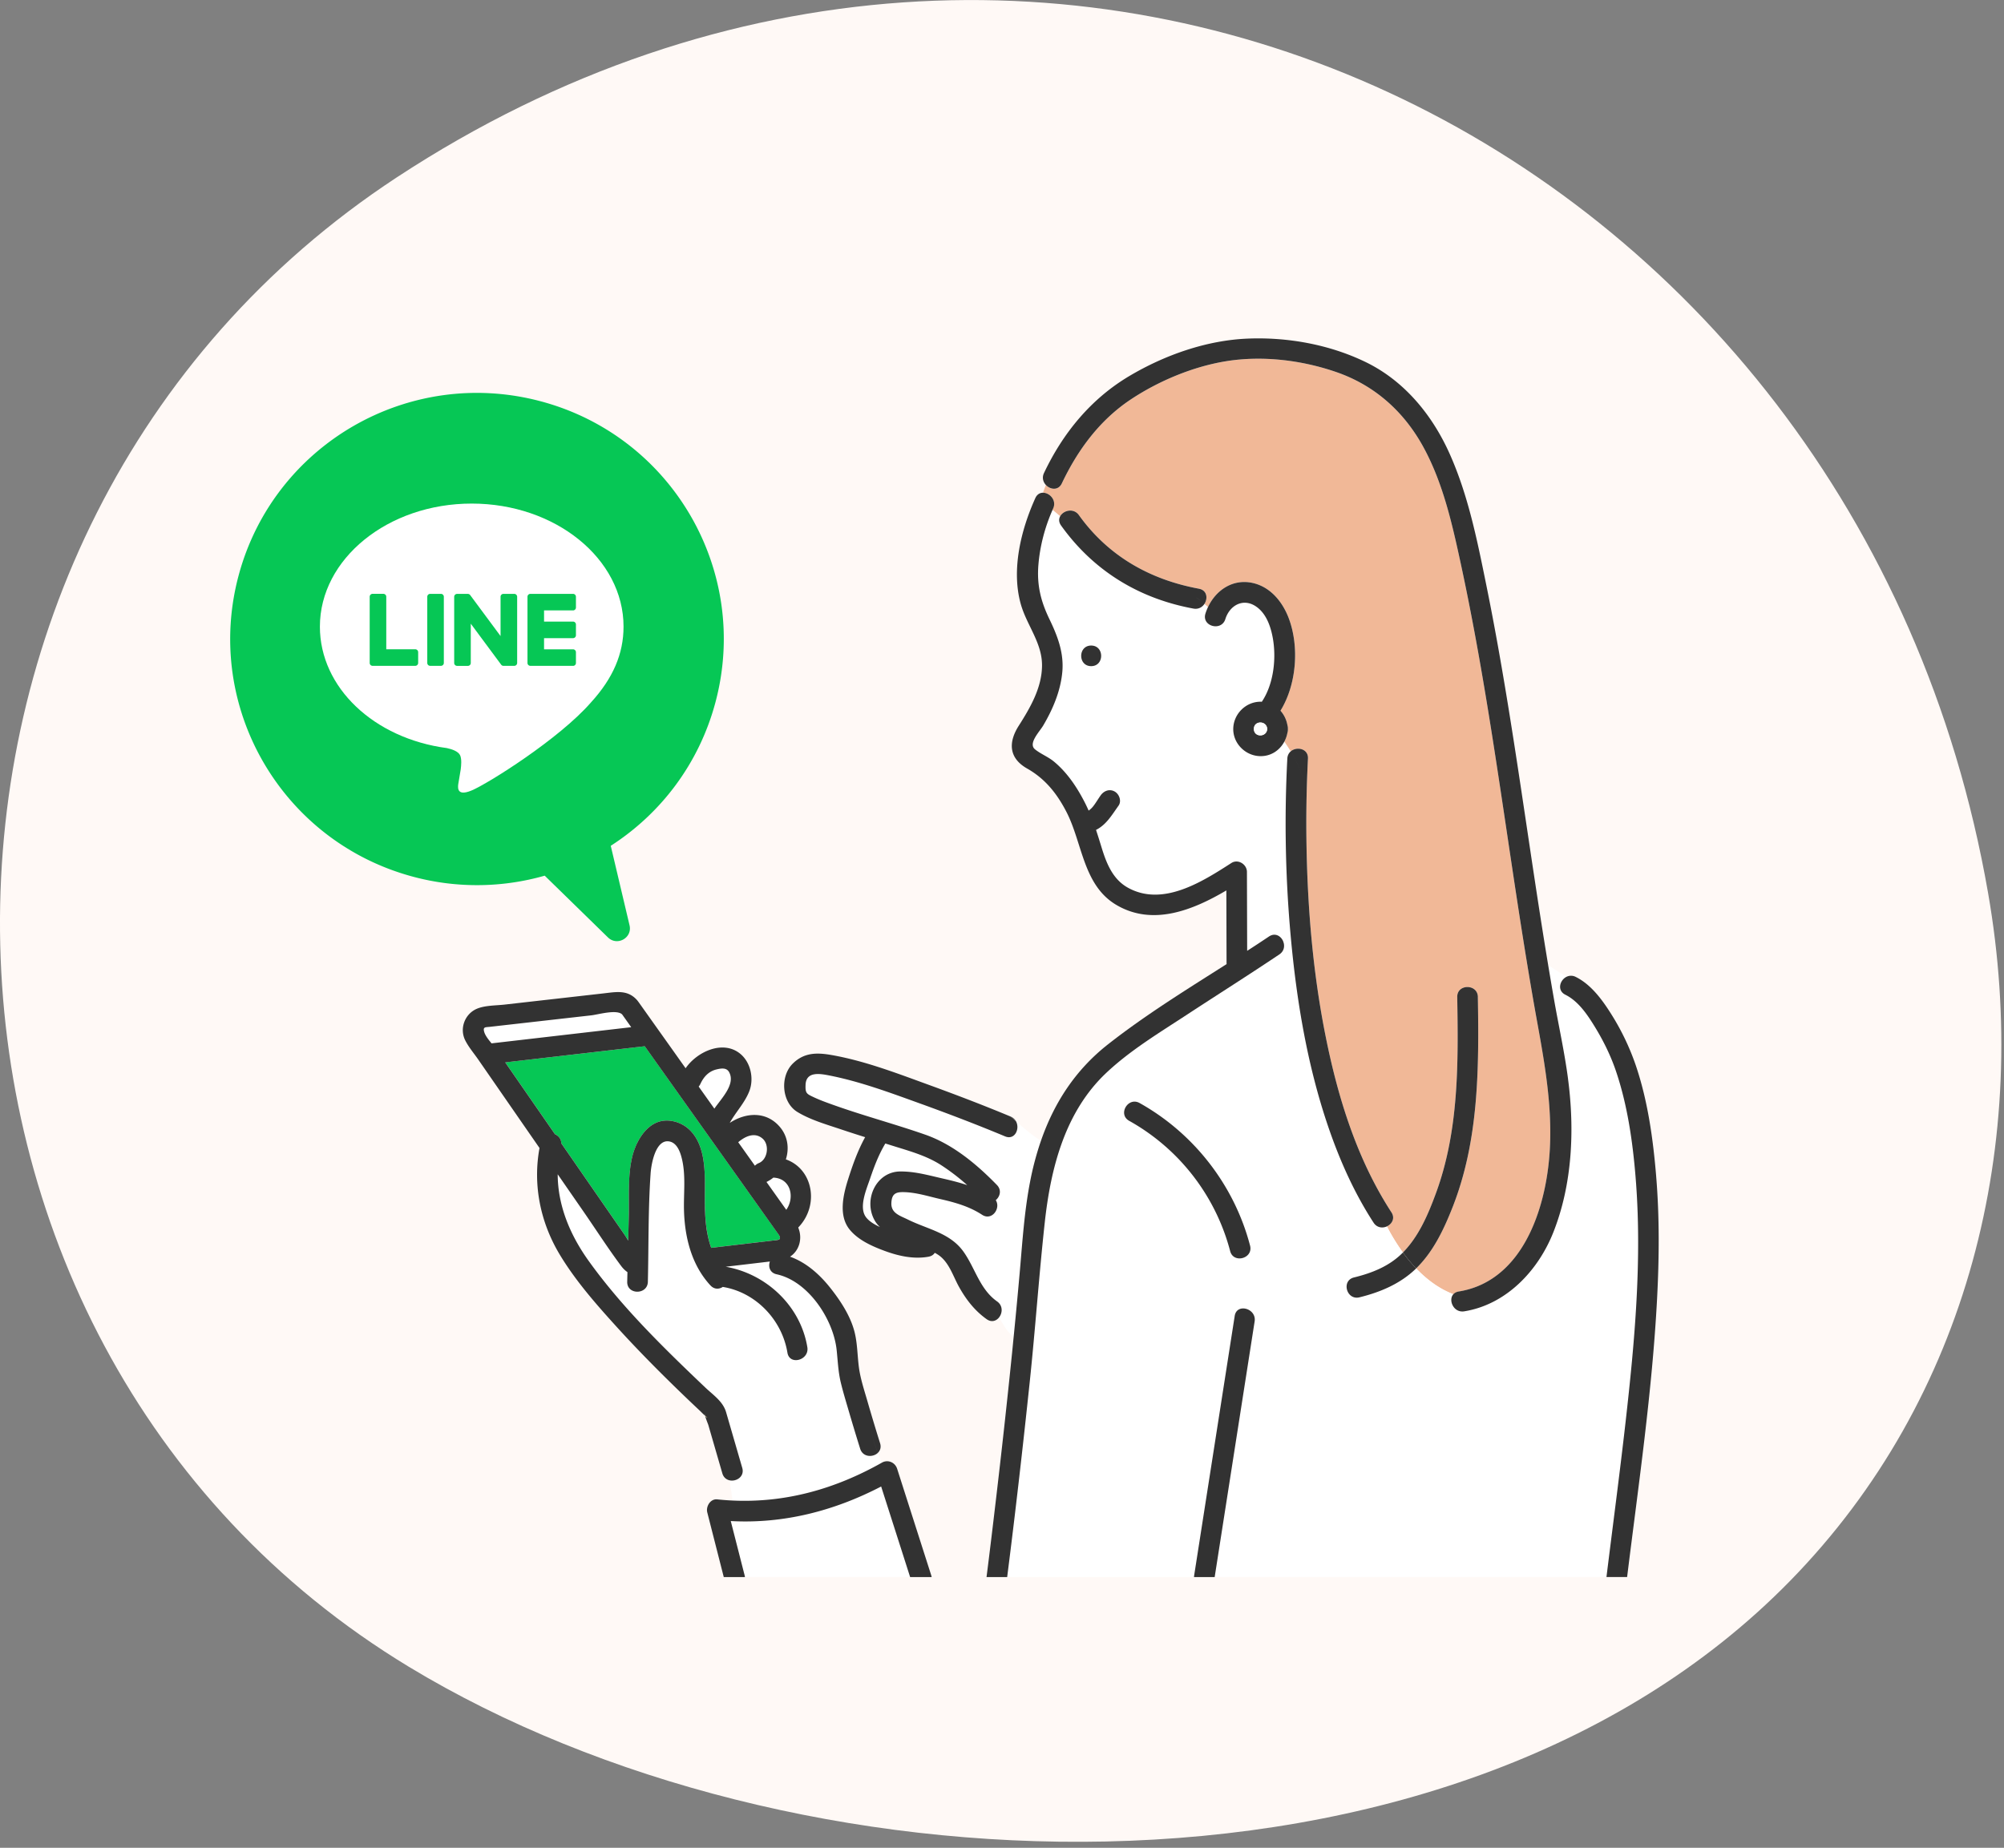
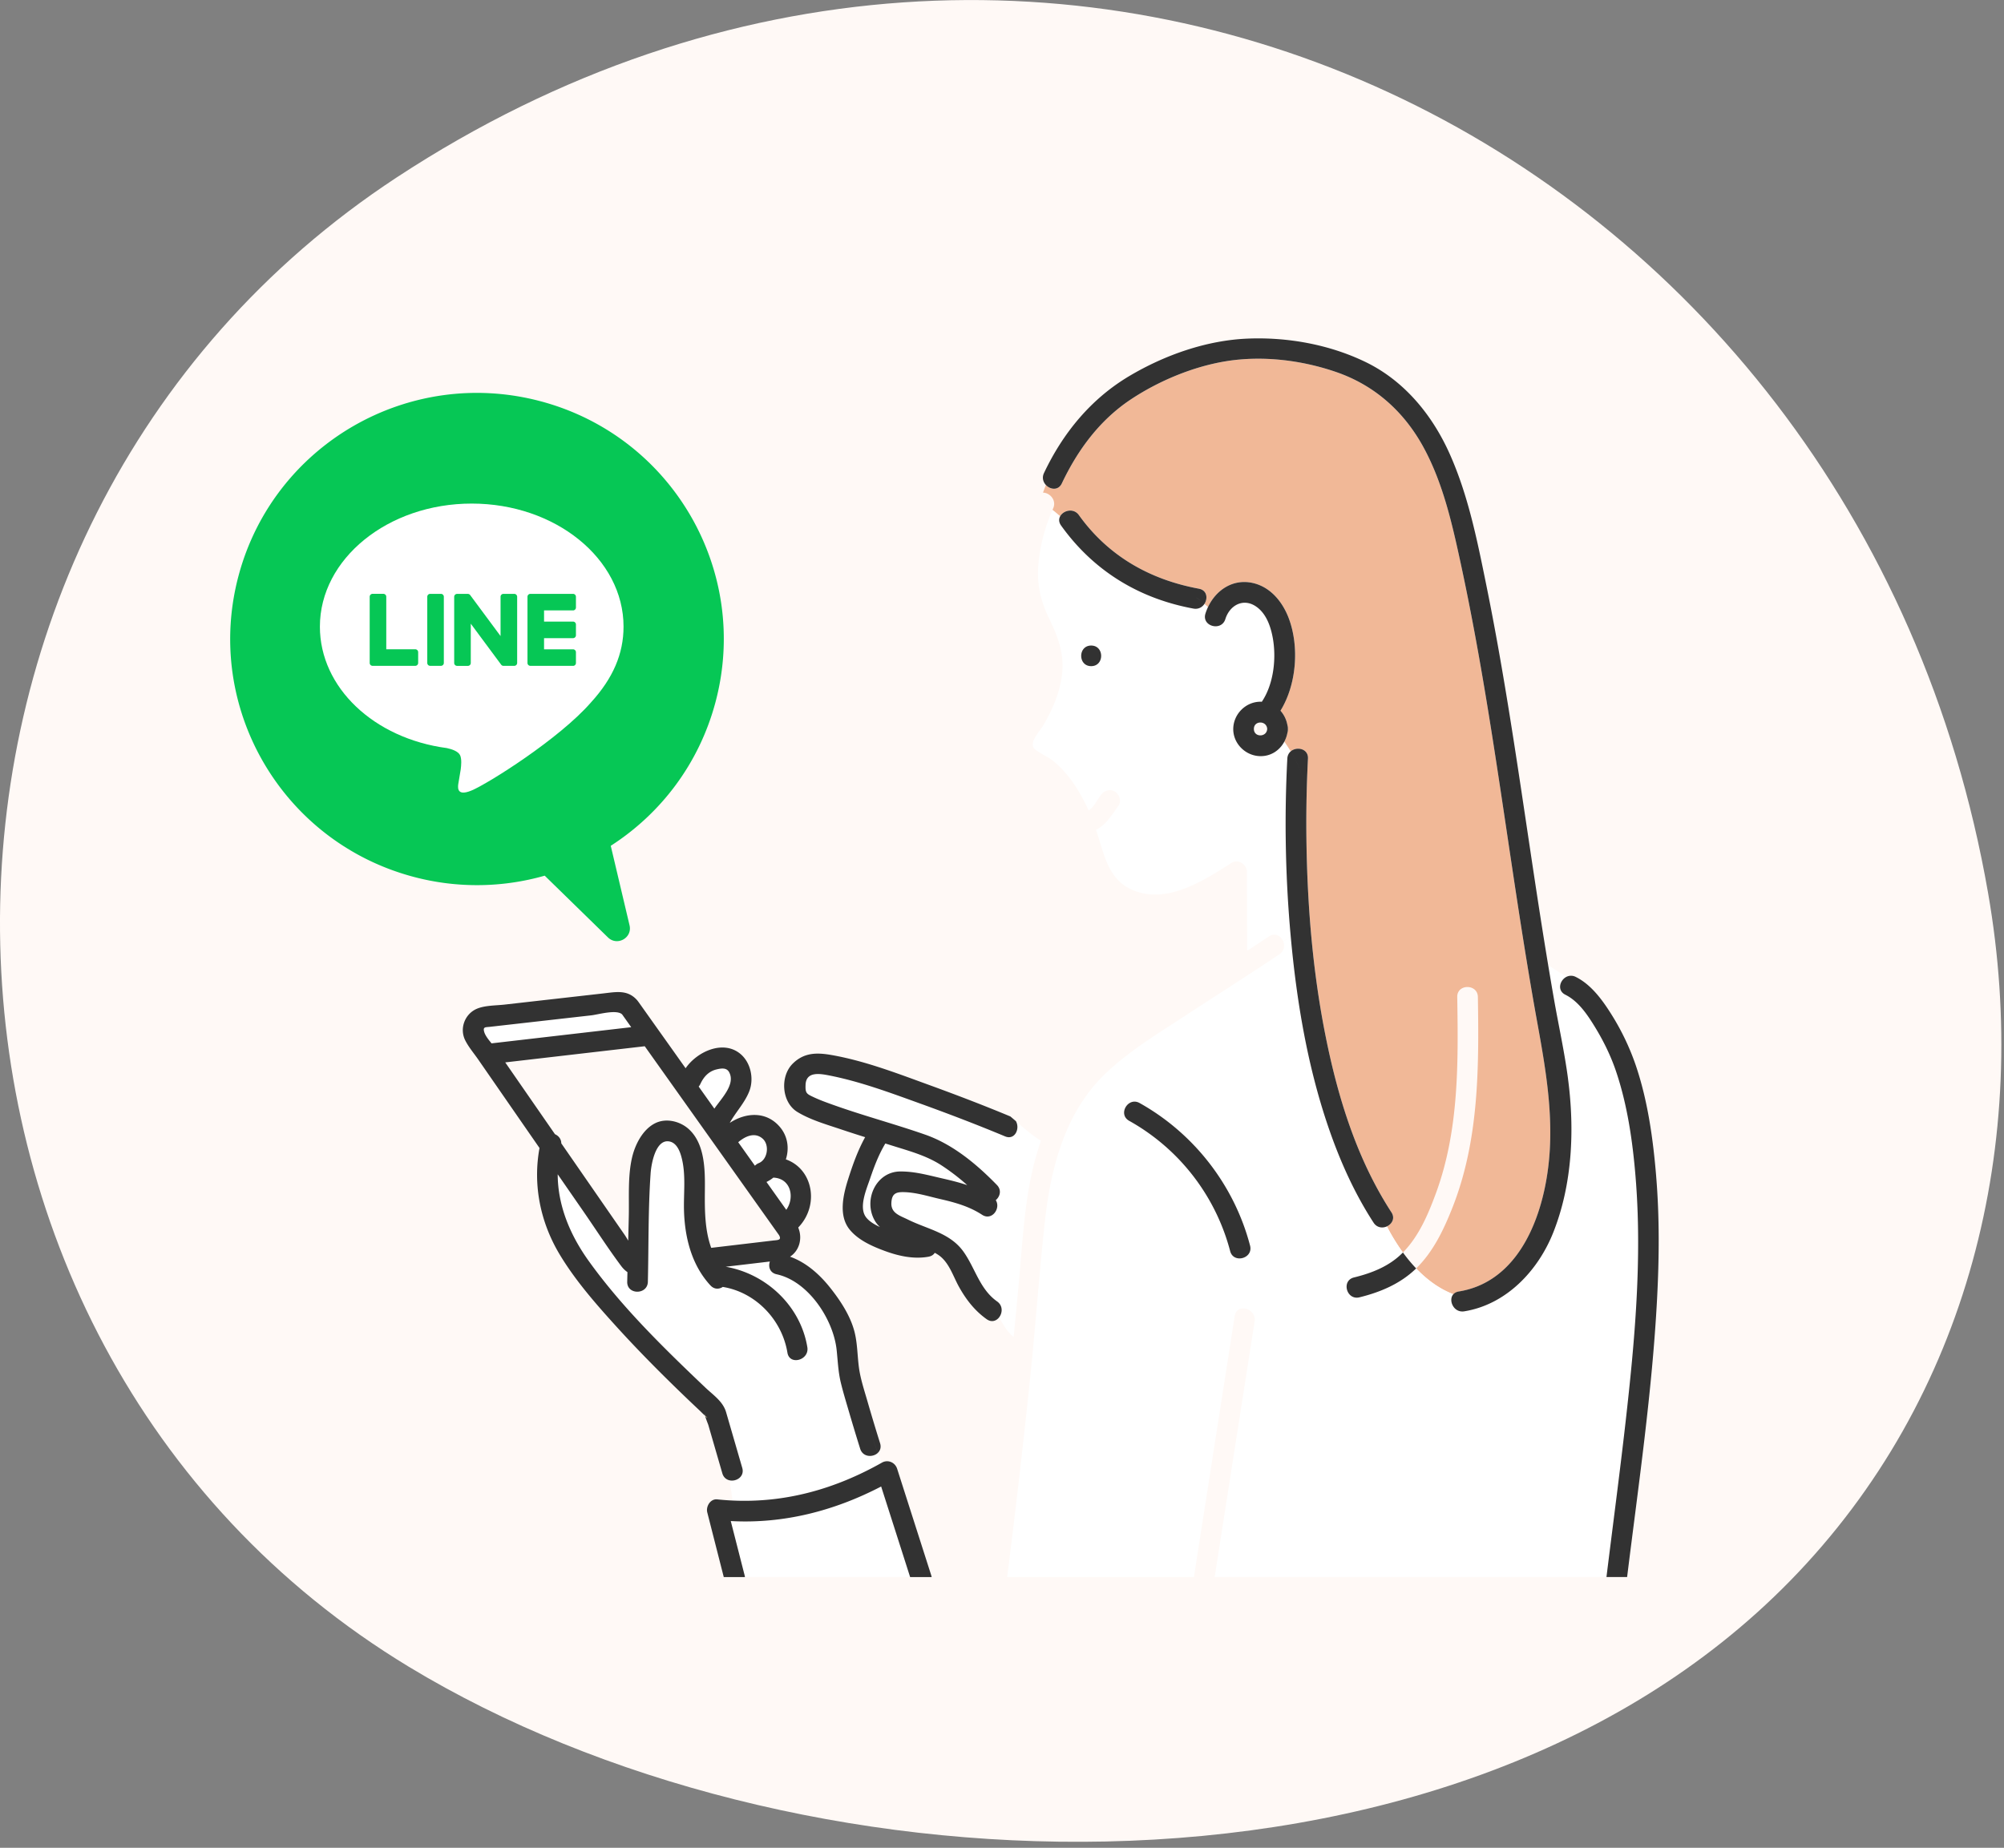
<svg xmlns="http://www.w3.org/2000/svg" width="296" height="273" fill="none">
  <rect width="100%" height="100%" fill="#808080" stroke="none" />
  <g clip-path="url(#a)">
    <path fill="#FFF9F6" d="M163.37 272.07c-37.01.79-74.77-8.73-102.99-25.82C-19.15 198.06-20.5 78.14 58.6 26.21c96.64-63.44 215.71-5.29 235.05 105.73 6.41 36.77-2.82 74.61-29.24 101.62-25.28 25.86-62.77 37.69-101.05 38.51h.01Z" />
    <g clip-path="url(#b)">
      <path fill="#fff" d="M129.663 214.646c-.726.694-2.215.658-2.612-.608a319.39 319.39 0 0 1-1.716-5.675c-.399-1.366-.817-2.735-1.15-4.12-.38-1.582-.435-3.203-.61-4.812-.485-4.521-4.197-10.163-8.863-11.169-1.009-.219-1.261-1.129-.998-1.886l-6.523.771c5.994 1.045 11.059 5.785 12.057 11.891.313 1.919-2.626 2.735-2.942.808-.792-4.848-4.668-8.924-9.55-9.718-.532.354-1.247.393-1.816-.216a12.627 12.627 0 0 1-.826-.99c-2.12-2.812-2.958-6.393-3.08-9.894-.094-2.683.328-5.453-.379-8.083-.258-.96-.763-2.202-1.913-2.326-1.94-.207-2.553 3.401-2.645 4.743-.363 5.284-.277 10.638-.405 15.937v.069c-.047 1.958-3.096 1.958-3.049 0l.033-1.424a3.889 3.889 0 0 1-.923-.902c-1.943-2.599-3.706-5.357-5.553-8.025l-3.825-5.528c.01 4.593 1.802 8.924 4.56 12.776 4.912 6.858 11.117 12.898 17.213 18.702 1.183 1.126 2.633 2.063 3.099 3.67l2.387 8.227c.368 1.272-.849 2.049-1.849 1.845l.413 2.983c7.826.365 15.18-1.709 22.058-5.594-.197-.487-.399-.971-.593-1.457v.005ZM107.71 158.434c-.369-.7-1.095-.611-1.838-.44-1.192.277-1.927 1.09-2.426 2.163a1.59 1.59 0 0 1-.249.384l2.317 3.261c1.076-1.549 3.133-3.593 2.196-5.365v-.003ZM114.233 173.987h-.008a5.242 5.242 0 0 1-1.015.641l2.925 4.115c1.275-1.809.695-4.649-1.902-4.756ZM112.082 171.838c1.3-.529 1.602-2.663.579-3.59-1.162-1.048-2.603-.37-3.626.509.823 1.156 1.644 2.315 2.467 3.471.15-.161.341-.296.58-.39ZM91.892 149.869c-.82-.779-3.582.031-4.544.141-2.775.316-5.553.631-8.328.943-2.212.252-4.427.501-6.639.753-.67.074-1.092-.028-.851.774.166.547.632 1.131 1.078 1.673l20.631-2.389c-.449-.631-.895-1.261-1.345-1.892l-.002-.003Z" />
      <path fill="#FFDC50" d="M104.203 209.201c-.019-.014-.036-.03-.055-.047.144.279.579.434.055.047ZM104.136 208.864a.303.303 0 0 0 .009.284c-.028-.13-.036-.232-.009-.284Z" />
      <path fill="#fff" d="M127.892 179.802c.451.622 1.25 1.101 2.076 1.479a4.134 4.134 0 0 1-.729-.895c-1.785-3.029.127-7.293 3.745-7.309 2.16-.011 4.092.547 6.182 1.023 1.259.287 2.498.592 3.701.995a31.477 31.477 0 0 0-3.873-2.967c-2.14-1.374-4.546-2.035-6.952-2.787-.425-.133-.846-.266-1.27-.396-.995 1.668-1.652 3.415-2.279 5.263-.51 1.504-1.66 4.126-.599 5.591l-.002.003ZM186.049 111.715c-2.123-.08-3.914-1.872-3.897-4.015.016-2.182 1.832-4.024 4.033-4.024.064 0 .125.006.186.009 1.799-2.677 2.173-6.574 1.591-9.58-.319-1.65-.965-3.456-2.398-4.466-1.904-1.34-3.936-.224-4.579 1.831-.583 1.867-3.527 1.065-2.942-.808.106-.334.233-.658.38-.97-.175-.158-.349-.315-.527-.473-.321.49-.89.827-1.616.694-8.07-1.485-14.784-5.597-19.558-12.275-.352-.493-.343-.974-.133-1.364-.36-.323-.734-.641-1.128-.946-1.123 2.544-1.866 5.354-2.088 8.122-.238 2.992.344 5.36 1.639 8.04 1.206 2.497 2.157 4.99 1.89 7.812-.266 2.82-1.394 5.467-2.822 7.886-.546.924-2.262 2.652-1.208 3.513.84.685 1.926 1.092 2.786 1.8 1.971 1.623 3.437 3.83 4.585 6.086.197.388.377.778.549 1.167a3.13 3.13 0 0 0 .712-.685c.341-.437.71-1.071 1.073-1.577.48-.669 1.32-.992 2.085-.544.665.387 1.026 1.413.546 2.079-.998 1.394-1.807 2.815-3.324 3.579.283.84.543 1.689.807 2.549.723 2.359 1.644 4.746 3.925 6.001 5.159 2.84 10.989-.912 15.264-3.661.987-.636 2.29.199 2.295 1.313l.034 11.665c1.081-.7 2.156-1.405 3.221-2.119.92-.616 1.805-.052 2.115.755a67.48 67.48 0 0 0 1.095-.849c-.022-.257-.047-.511-.069-.768a184.772 184.772 0 0 1-.427-25.417c.025-.473.222-.83.504-1.073a32.973 32.973 0 0 0-.948-1.446c-.693 1.31-2.018 2.212-3.651 2.148v.011Zm-24.877-13.296c-1.966 0-1.963-3.041 0-3.041 1.962 0 1.962 3.041 0 3.041Z" />
      <path fill="#F1B897" d="M227.128 151.438c-2.753-15.111-4.721-30.348-7.172-45.508-1.217-7.53-2.553-15.04-4.161-22.5-1.281-5.942-2.628-12.042-5.58-17.418-2.87-5.23-7.194-9.087-12.858-11.043-5.112-1.761-10.878-2.464-16.242-1.598-4.89.788-9.963 2.907-14.075 5.639-4.61 3.058-7.859 7.472-10.204 12.42-.516 1.086-1.705.923-2.354.226-.144.373-.288.75-.427 1.13.985 0 2.052 1.11 1.5 2.327l-.091.213c.393.304.768.622 1.128.945.474-.876 1.985-1.266 2.767-.174 4.319 6.043 10.481 9.544 17.736 10.876 1.2.222 1.336 1.436.807 2.24.177.155.352.316.527.473 1.178-2.505 3.673-4.212 6.595-3.562 2.653.59 4.438 2.818 5.347 5.257 1.539 4.124 1.173 9.699-1.239 13.62a4.389 4.389 0 0 1 1.02 2.135c.053.163.081.348.069.558.012.211-.016.399-.069.562a4.431 4.431 0 0 1-.452 1.302c.327.473.646.954.948 1.447.887-.766 2.623-.412 2.545 1.073a186.022 186.022 0 0 0-.21 13.044c.171 9.347.97 18.719 2.802 27.897 1.822 9.115 4.63 18.238 9.736 26.092.577.887.078 1.736-.671 2.079a30.206 30.206 0 0 0 2.368 3.858c2.359-2.397 3.737-5.661 4.879-8.766 3.412-9.281 3.299-19.239 3.144-28.987-.031-1.961 3.018-1.955 3.049 0 .166 10.528.166 21.222-3.773 31.163-1.278 3.225-2.825 6.488-5.345 8.943 1.589 1.665 3.421 3.02 5.5 3.817.18-.199.441-.346.799-.404 7.426-1.2 11.091-8.094 12.594-14.784 1.868-8.315.565-16.357-.935-24.592h-.002Z" />
      <path fill="#fff" d="M229.545 147.701c.685 3.902 1.55 7.782 2.065 11.712.987 7.508.643 15.555-2.173 22.668-2.24 5.649-6.939 10.66-13.154 11.664-1.569.255-2.401-1.648-1.608-2.527-2.079-.797-3.912-2.152-5.5-3.817l-.042.042c-2.309 2.229-5.25 3.47-8.333 4.228-1.907.47-2.714-2.464-.809-2.934 2.686-.661 5.233-1.668 7.207-3.664.009-.008.014-.017.022-.022a29.898 29.898 0 0 1-2.367-3.858c-.643.293-1.469.213-1.963-.545-2.852-4.388-5.001-9.203-6.689-14.148-3.105-9.095-4.693-18.68-5.558-28.231-.366.287-.729.572-1.095.849.241.625.133 1.396-.574 1.872-4.524 3.036-9.135 5.945-13.692 8.932-4.05 2.655-8.35 5.24-11.884 8.578-6.099 5.758-8.206 14.057-9.085 22.132-.851 7.84-1.394 15.718-2.22 23.564a1338.53 1338.53 0 0 1-3.33 28.804h27.6c0-.078.006-.155.02-.235.243-1.568.49-3.136.734-4.701l5.256-33.647c.302-1.93 3.241-1.106 2.942.808-.244 1.568-.491 3.136-.735 4.701-1.722 11.023-3.446 22.048-5.167 33.071h57.872c.942-7.638 1.957-15.268 2.825-22.914 1.361-12.004 2.47-24.186 1.469-36.265-.435-5.238-1.211-10.633-2.911-15.628-.773-2.27-1.852-4.455-3.107-6.498-1.095-1.787-2.418-3.767-4.35-4.729-1.267-.631-.818-2.171.191-2.655-.912-.561-1.824-1.067-2.736-1.764.286 1.72.577 3.437.879 5.155v.002ZM181.7 184.843a31.094 31.094 0 0 0-14.915-19.25c-1.713-.956-.174-3.584 1.539-2.627 8.039 4.489 13.991 12.179 16.317 21.07.496 1.9-2.445 2.702-2.941.807ZM148.455 167.897c-4.216-1.759-8.491-3.388-12.785-4.939-4.322-1.56-8.735-3.197-13.259-4.076-1.37-.266-3.341-.586-3.427 1.38-.055 1.264.142 1.352 1.223 1.855.898.421 1.838.761 2.772 1.095 4.51 1.618 9.148 2.846 13.667 4.425 4.094 1.43 7.61 4.367 10.601 7.442.732.752.454 1.72-.172 2.24.779 1.205-.571 3.102-2.013 2.162-1.915-1.25-4.008-1.828-6.218-2.334-1.749-.401-3.432-.948-5.231-1.012-1.256-.044-1.902.18-1.957 1.615-.058 1.504 1.275 1.861 2.448 2.439 2.908 1.438 6.221 1.958 8.203 4.74 1.735 2.439 2.389 5.531 4.968 7.353.864.611.806 1.671.316 2.326.562 1.092 1.183 2.16 2.129 2.917.327-3.288.64-6.576.925-9.864.378-4.341.663-8.691 1.484-12.981a43.895 43.895 0 0 1 1.624-6.147c-1.308-.791-2.517-1.861-3.704-2.884.633 1.111-.16 2.845-1.596 2.248h.002ZM130.151 219.618c-6.928 3.604-14.393 5.534-22.214 5.105.685 2.68 1.367 5.36 2.052 8.039.019.08.033.161.041.235h24.404c-1.428-4.46-2.855-8.921-4.28-13.382l-.003.003Z" />
      <path fill="#323232" d="M161.172 95.377c-1.963 0-1.966 3.042 0 3.042 1.965 0 1.965-3.042 0-3.042ZM244.628 173.821c-.454-5.501-1.236-11.192-3.021-16.438a36.137 36.137 0 0 0-3.526-7.406c-1.339-2.146-3.005-4.482-5.331-5.641a1.502 1.502 0 0 0-1.35-.028c-1.007.481-1.459 2.022-.192 2.655 1.933.962 3.252 2.942 4.35 4.729 1.253 2.044 2.334 4.228 3.107 6.499 1.7 4.994 2.479 10.389 2.911 15.627 1.001 12.079-.108 24.261-1.469 36.265-.868 7.647-1.882 15.276-2.825 22.914h3.05c1.688-13.683 3.703-27.366 4.427-41.146.313-6.004.363-12.035-.133-18.033l.002.003ZM189.132 105.004c2.412-3.919 2.775-9.497 1.239-13.62-.909-2.436-2.694-4.665-5.347-5.257-2.922-.65-5.417 1.054-6.596 3.562a7.838 7.838 0 0 0-.379.97c-.585 1.873 2.356 2.675 2.941.808.643-2.058 2.672-3.172 4.58-1.83 1.436 1.009 2.079 2.814 2.398 4.465.582 3.006.208 6.903-1.592 9.58-.061-.003-.122-.009-.185-.009-2.201 0-4.017 1.842-4.034 4.024-.017 2.143 1.774 3.935 3.898 4.015 1.63.064 2.958-.84 3.651-2.148.213-.401.368-.841.452-1.303.055-.166.08-.351.069-.561a1.557 1.557 0 0 0-.069-.559 4.36 4.36 0 0 0-1.021-2.135l-.005-.002Zm-3.928 2.693c0-1.275 1.899-1.261 1.968 0-.069 1.264-1.968 1.272-1.968 0ZM177.095 86.979c-7.255-1.336-13.415-4.837-17.736-10.876-.782-1.096-2.293-.703-2.767.174 1.317 1.186 2.462 2.455 3.873 3.46-1.411-1.005-2.556-2.277-3.873-3.46-.211.387-.219.87.133 1.363 4.774 6.678 11.488 10.79 19.558 12.276.726.132 1.294-.205 1.616-.694a8.803 8.803 0 0 0-1.272-.968c.468.279.876.616 1.272.968.53-.805.394-2.02-.807-2.24l.003-.003Z" />
-       <path fill="#fff" d="M185.204 107.697c0 1.272 1.899 1.264 1.968 0-.069-1.261-1.968-1.275-1.968 0Z" />
      <path fill="#323232" d="M205.521 179.113c-5.104-7.853-7.915-16.974-9.736-26.091-1.832-9.176-2.631-18.548-2.803-27.897-.08-4.35-.013-8.7.211-13.045.078-1.482-1.658-1.839-2.545-1.073.804 1.311 1.478 2.708 1.835 4.317-.357-1.607-1.031-3.003-1.835-4.317-.283.244-.479.6-.504 1.073a184.77 184.77 0 0 0 .427 25.417c.022.257.047.512.069.769.31-.244.618-.49.929-.739l-.929.739c.862 9.552 2.453 19.139 5.558 28.232 1.688 4.944 3.837 9.756 6.689 14.148.491.754 1.32.837 1.963.544.749-.343 1.248-1.192.671-2.079v.002Z" />
      <path fill="#323232" d="M231.61 159.413c-.515-3.927-1.38-7.81-2.065-11.712a559.832 559.832 0 0 1-.879-5.154 774.481 774.481 0 0 1-1.153-7.166c-1.283-8.221-2.462-16.462-3.737-24.686-1.258-8.125-2.611-16.236-4.25-24.294-1.341-6.59-2.675-13.302-5.455-19.466-2.562-5.677-6.676-10.69-12.362-13.445-5.325-2.58-11.476-3.698-17.376-3.465-6.104.24-12.316 2.433-17.542 5.542-5.664 3.368-9.791 8.417-12.589 14.322-.321.68-.127 1.324.28 1.761.649.697 1.838.86 2.354-.227 2.345-4.947 5.594-9.36 10.204-12.419 4.114-2.73 9.187-4.85 14.075-5.639 5.361-.862 11.13-.163 16.242 1.599 5.664 1.952 9.988 5.813 12.858 11.042 2.949 5.376 4.296 11.476 5.58 17.42 1.608 7.457 2.944 14.968 4.161 22.498 2.451 15.16 4.419 30.398 7.172 45.508 1.499 8.238 2.802 16.28.934 24.592-1.503 6.69-5.167 13.584-12.594 14.784-.358.058-.618.205-.799.404-.792.879.042 2.782 1.608 2.528 6.216-1.004 10.917-6.015 13.154-11.665 2.817-7.112 3.163-15.16 2.174-22.668l.005.006ZM207.196 185.073c-1.974 1.999-4.522 3.003-7.208 3.664-1.905.467-1.098 3.402.809 2.934 3.083-.758 6.024-1.996 8.334-4.228l.041-.042a22.721 22.721 0 0 1-1.951-2.353c-.009.008-.014.017-.023.022l-.002.003Z" />
-       <path fill="#323232" d="M218.29 147.295c-.031-1.955-3.08-1.961-3.049 0 .155 9.745.268 19.703-3.144 28.987-1.142 3.105-2.52 6.368-4.879 8.766.604.83 1.253 1.621 1.951 2.353 2.523-2.455 4.067-5.718 5.345-8.943 3.939-9.942 3.942-20.635 3.773-31.163h.003ZM149.268 164.963s-.025-.011-.036-.014c.274.23.549.465.823.703a1.577 1.577 0 0 0-.787-.686v-.003Z" />
      <path fill="#323232" d="M149.229 164.946c-3.981-1.659-8.017-3.202-12.07-4.676-4.666-1.698-9.473-3.553-14.382-4.405-2.132-.368-4.028-.374-5.694 1.288-1.908 1.903-1.625 5.722.693 7.132 1.91 1.162 4.227 1.826 6.329 2.531 1.222.412 2.45.807 3.681 1.194-1.098 1.983-1.852 4.121-2.537 6.286-.715 2.276-1.413 5.301.233 7.345 1.273 1.582 3.36 2.497 5.22 3.183 2.041.752 4.292 1.244 6.46.843.438-.08.731-.295.906-.572.333.174.646.373.923.614 1.284 1.117 1.838 2.931 2.639 4.38 1.046 1.889 2.335 3.559 4.109 4.815.732.517 1.444.249 1.854-.299.491-.655.549-1.714-.316-2.325-2.578-1.823-3.229-4.915-4.967-7.354-1.983-2.782-5.295-3.302-8.203-4.74-1.173-.578-2.506-.934-2.448-2.439.055-1.432.701-1.659 1.957-1.615 1.799.064 3.482.612 5.231 1.013 2.21.506 4.303 1.084 6.218 2.334 1.442.94 2.792-.957 2.013-2.163.626-.52.903-1.485.172-2.24-2.992-3.075-6.509-6.012-10.601-7.442-4.522-1.579-9.16-2.807-13.667-4.424-.934-.335-1.874-.675-2.772-1.095-1.079-.506-1.278-.592-1.223-1.856.086-1.966 2.057-1.645 3.427-1.38 4.524.879 8.937 2.517 13.259 4.076 4.297 1.549 8.572 3.18 12.785 4.939 1.436.6 2.229-1.136 1.597-2.248a56.963 56.963 0 0 0-.823-.702l-.003.002Zm-18.46 3.999 1.27.396c2.406.752 4.812 1.413 6.952 2.787a31.628 31.628 0 0 1 3.873 2.967c-1.2-.403-2.442-.708-3.701-.995-2.09-.476-4.022-1.034-6.182-1.023-3.618.016-5.53 4.278-3.745 7.309.194.329.443.625.729.896-.826-.377-1.625-.858-2.076-1.48-1.062-1.466.088-4.087.598-5.592.627-1.85 1.284-3.595 2.279-5.262l.003-.003Z" />
-       <path fill="#323232" d="M189.548 139.118c-.851.644-1.702 1.25-2.551 1.758.851-.508 1.703-1.114 2.551-1.758-.308-.808-1.195-1.372-2.115-.755a200.92 200.92 0 0 1-3.222 2.118l-.033-11.665c-.003-1.114-1.306-1.949-2.295-1.313-4.275 2.749-10.105 6.501-15.264 3.661-2.282-1.255-3.202-3.642-3.925-6.001-.264-.86-.527-1.711-.807-2.549 1.516-.764 2.328-2.185 3.324-3.579.479-.669.119-1.692-.546-2.079-.766-.448-1.606-.125-2.085.544-.363.507-.732 1.14-1.073 1.577a3.115 3.115 0 0 1-.712.686 20.964 20.964 0 0 0-.549-1.167c-1.148-2.254-2.614-4.464-4.586-6.087-.859-.708-1.946-1.115-2.786-1.8-1.053-.86.663-2.589 1.209-3.512 1.428-2.42 2.556-5.069 2.822-7.887.266-2.824-.685-5.318-1.89-7.813-1.295-2.68-1.877-5.046-1.639-8.038.222-2.769.962-5.578 2.088-8.123.03-.071.058-.143.091-.212.552-1.217-.515-2.329-1.5-2.326-.449 0-.878.232-1.131.79-2.123 4.694-3.592 10.625-2.134 15.72.881 3.074 3.127 5.657 3.121 8.978-.005 3.3-1.727 6.248-3.443 8.947-1.574 2.477-1.444 4.786 1.239 6.31 2.667 1.513 4.397 3.684 5.797 6.385 2.387 4.608 2.459 10.852 7.374 13.761 5.378 3.183 11.308.785 16.259-2.135.011 3.57.019 7.143.03 10.713 0 .058.003.116.009.172-5.955 3.786-11.982 7.508-17.512 11.849-4.863 3.817-7.984 8.7-9.911 14.259a44.2 44.2 0 0 0-1.624 6.147c-.821 4.289-1.106 8.639-1.483 12.981a852.179 852.179 0 0 1-.926 9.864c-.078.772-.15 1.543-.228 2.315a1358.267 1358.267 0 0 1-2.428 22.054c-.435 3.703-.879 7.406-1.35 11.106h3.049c1.22-9.588 2.318-19.195 3.33-28.805.826-7.845 1.366-15.724 2.22-23.564.879-8.074 2.986-16.376 9.085-22.131 3.534-3.335 7.831-5.923 11.884-8.578 4.558-2.987 9.168-5.896 13.692-8.932.707-.476.815-1.248.574-1.873v-.013ZM185.315 195.225c.299-1.917-2.639-2.741-2.942-.808l-5.256 33.647-.734 4.701c-.014.08-.017.16-.02.235h3.05c1.721-11.023 3.446-22.048 5.167-33.071.244-1.568.491-3.136.735-4.702v-.002Z" />
      <path fill="#323232" d="M168.324 162.966c-1.713-.956-3.255 1.671-1.539 2.628a31.097 31.097 0 0 1 14.915 19.249c.493 1.892 3.437 1.09 2.941-.807-2.323-8.891-8.278-16.581-16.317-21.07Z" />
-       <path fill="#06C755" d="m112.509 178.878-17.274-24.307c-6.87.796-13.736 1.592-20.606 2.386 1.472 2.129 2.947 4.256 4.42 6.385.975 1.408 1.948 2.816 2.924 4.223.518.227.929.705.934 1.35 1.846 2.668 3.693 5.334 5.539 8.003 1.272 1.836 2.542 3.672 3.814 5.511.172.249.35.55.533.863.027-1.195.058-2.389.086-3.584.07-2.857-.17-5.94.493-8.741.452-1.909 1.586-4.14 3.435-5.039 1.619-.785 3.676-.268 4.962.915 2.398 2.21 2.376 6.128 2.345 9.132-.03 2.787-.013 5.76.937 8.382l6.851-.811c.826-.096 1.649-.196 2.475-.293.521-.061 1.112-.05.693-.78l-2.559-3.6-.002.005Z" />
      <path fill="#323232" d="M128.751 211.449c.122 1.101.493 2.154.912 3.197.344-.326.518-.816.33-1.416a295.24 295.24 0 0 1-1.899-6.311c-.471-1.631-1.023-3.285-1.239-4.974-.228-1.781-.208-3.604-.685-5.346-.627-2.287-2.051-4.449-3.504-6.288-1.577-1.997-3.562-3.784-5.974-4.644 1.364-.887 1.852-2.652 1.247-4.206a.883.883 0 0 0-.033-.116c.031-.03.064-.058.094-.091 3.053-3.28 2.057-8.562-1.926-9.964.513-1.59.313-3.387-.893-4.801-2.026-2.375-5.076-2.115-7.396-.583.011-.017.022-.03.03-.05.882-1.584 2.199-2.934 2.861-4.64.718-1.85.214-4.27-1.361-5.545-2.55-2.066-6.373-.282-8.048 2.157-.479-.675-.959-1.349-1.438-2.027-.854-1.2-1.705-2.4-2.56-3.6l-2.935-4.132a1.42 1.42 0 0 0-.097-.124 1.4 1.4 0 0 0-.141-.183c-1.386-1.562-3.077-1.208-4.877-1.004l-7.06.8c-2.545.287-5.087.577-7.632.865-1.275.144-2.908.108-4.106.622-1.769.764-2.575 2.904-1.713 4.641.499 1.006 1.278 1.913 1.918 2.834 3.022 4.364 6.04 8.728 9.063 13.092-1.001 5.434.113 10.948 2.974 15.721 2.282 3.802 5.267 7.22 8.236 10.497 2.975 3.286 6.085 6.446 9.265 9.533a259.51 259.51 0 0 0 3.171 3.028c.267.249.524.536.813.763.094.445.424 1.211.476 1.385.275.952.552 1.9.827 2.852.413 1.429.828 2.856 1.242 4.286.177.611.609.937 1.092 1.037 1.001.205 2.218-.573 1.849-1.845l-2.387-8.227c-.466-1.606-1.918-2.541-3.099-3.669-6.096-5.805-12.3-11.842-17.213-18.703-2.758-3.852-4.549-8.183-4.56-12.776l3.826 5.528c1.846 2.669 3.609 5.423 5.552 8.025.291.39.602.681.923.902-.01.476-.022.948-.033 1.424-.047 1.958 3.002 1.958 3.05 0v-.069c.124-5.299.038-10.65.404-15.937.092-1.341.707-4.953 2.645-4.743 1.15.125 1.655 1.366 1.913 2.326.707 2.63.285 5.401.38 8.083.121 3.501.959 7.082 3.079 9.895.258.34.53.675.827.99.568.608 1.283.57 1.815.216 4.882.79 8.755 4.869 9.551 9.717.316 1.928 3.254 1.109 2.941-.807-1.001-6.106-6.066-10.846-12.056-11.892l6.523-.771c-.264.758-.012 1.667.998 1.886 4.665 1.007 8.377 6.645 8.862 11.169.172 1.613.23 3.23.61 4.812.333 1.386.751 2.754 1.151 4.121a303.452 303.452 0 0 0 1.716 5.674c.396 1.267 1.882 1.303 2.611.609-.419-1.043-.787-2.094-.912-3.197v-.006Zm-24.548-2.248c.524.39.089.235-.055-.047.019.014.036.033.055.047Zm-.066-.337c-.028.052-.02.154.008.284a.303.303 0 0 1-.008-.284Zm8.527-40.616c1.023.924.721 3.061-.58 3.59a1.687 1.687 0 0 0-.579.39c-.823-1.156-1.644-2.315-2.467-3.471 1.023-.879 2.464-1.557 3.626-.509Zm-9.218-8.094c.499-1.073 1.234-1.886 2.426-2.163.743-.171 1.469-.26 1.838.44.937 1.775-1.123 3.816-2.196 5.365l-2.317-3.26a1.53 1.53 0 0 0 .249-.385v.003Zm-31.919-7.674c-.24-.802.18-.697.851-.774 2.213-.252 4.427-.501 6.64-.753 2.775-.315 5.552-.63 8.327-.943.962-.107 3.724-.918 4.544-.141.45.631.895 1.261 1.345 1.892l-20.631 2.389c-.446-.542-.912-1.123-1.078-1.673l.002.003Zm42.847 30.779-2.475.293-6.85.81c-.951-2.621-.965-5.594-.937-8.382.03-3.003.052-6.919-2.346-9.131-1.286-1.186-3.346-1.704-4.962-.915-1.846.898-2.983 3.13-3.435 5.038-.662 2.801-.427 5.885-.493 8.742l-.086 3.583c-.183-.312-.36-.611-.532-.862-1.273-1.837-2.542-3.673-3.815-5.512l-5.539-8.003c-.002-.644-.413-1.12-.934-1.349l-2.924-4.223-4.42-6.385c6.87-.797 13.737-1.593 20.606-2.387l17.274 24.308 2.559 3.6c.418.731-.17.717-.693.78l.002-.005Zm-1.161-8.631a5.4 5.4 0 0 0 1.014-.642h.009c2.597.111 3.179 2.951 1.901 4.757l-2.924-4.115ZM137.555 232.765l-5.042-15.763c-.3-.94-1.356-1.407-2.24-.91l-.017.009c.427 1.062.81 2.135.934 3.257-.124-1.122-.507-2.193-.934-3.257-6.878 3.885-14.232 5.959-22.058 5.594a39.648 39.648 0 0 1-2.262-.171c-1.02-.108-1.691 1.056-1.469 1.924l2.436 9.552h3.127a1.84 1.84 0 0 0-.041-.235l-2.052-8.039c7.821.429 15.286-1.504 22.214-5.105 1.428 4.461 2.855 8.921 4.28 13.382h3.18a1.902 1.902 0 0 0-.056-.235v-.003Z" />
      <path fill="#06C755" d="M79.888 59.294c19.444 5.197 30.982 25.132 25.77 44.529-2.436 9.073-8.108 16.421-15.446 21.139.926 3.915 1.849 7.831 2.775 11.747.438 1.85-1.822 3.122-3.186 1.792l-9.345-9.126a36.397 36.397 0 0 1-19.438.155c-19.439-5.196-30.977-25.132-25.768-44.526 5.212-19.396 25.197-30.906 44.638-25.71Z" />
      <g clip-path="url(#c)">
        <path fill="#fff" d="M92.1 92.584C92.1 82.557 82.04 74.4 69.674 74.4s-22.424 8.157-22.424 18.184c0 8.989 7.979 16.516 18.755 17.94.729.157 1.723.481 1.975 1.104.227.568.147 1.454.074 2.027l-.32 1.918c-.099.567-.45 2.215 1.942 1.207 2.394-1.008 12.914-7.598 17.618-13.008 3.249-3.562 4.806-7.175 4.806-11.188H92.1Z" />
        <path fill="#06C755" d="M84.64 98.374h-6.3a.428.428 0 0 1-.428-.428V88.167c0-.237.19-.428.428-.428h6.3a.43.43 0 0 1 .429.428v1.59a.428.428 0 0 1-.43.428h-4.28v1.651h4.28a.43.43 0 0 1 .43.428v1.59a.428.428 0 0 1-.43.429h-4.28v1.65h4.28a.43.43 0 0 1 .43.43v1.589a.428.428 0 0 1-.43.428v-.006ZM61.336 98.374a.43.43 0 0 0 .429-.428v-1.59a.43.43 0 0 0-.429-.429h-4.282v-7.762a.43.43 0 0 0-.428-.429h-1.591a.428.428 0 0 0-.43.429v9.781c0 .237.192.428.43.428h6.301ZM65.128 87.739h-1.59a.429.429 0 0 0-.428.428v9.779c0 .236.192.428.429.428h1.589a.429.429 0 0 0 .428-.428v-9.779a.429.429 0 0 0-.428-.428ZM75.955 87.739h-1.592a.428.428 0 0 0-.428.428v5.807l-4.477-6.042c-.01-.015-.023-.03-.034-.044l-.002-.003-.025-.027-.009-.006c-.008-.006-.014-.013-.023-.019l-.012-.008c-.007-.007-.015-.01-.024-.015l-.012-.008-.023-.013-.013-.006c-.008-.005-.017-.009-.025-.01-.004 0-.009-.005-.015-.005l-.025-.008a.039.039 0 0 1-.015-.005c-.008 0-.017-.004-.025-.006-.006 0-.013 0-.019-.002l-.023-.002h-1.618a.429.429 0 0 0-.43.428v9.779c0 .235.192.428.43.428h1.59a.428.428 0 0 0 .43-.428v-5.807l4.483 6.05a.414.414 0 0 0 .115.112l.028.017.012.006c.007.004.015.006.021.01.007.005.015.007.021.009.005 0 .009.004.013.004l.03.009h.006a.492.492 0 0 0 .111.014h1.58a.43.43 0 0 0 .43-.428v-9.779a.43.43 0 0 0-.43-.428l-.001-.002Z" />
      </g>
    </g>
  </g>
  <defs>
    <clipPath id="a">
      <path fill="#fff" d="M0 0h295.61v272.11H0z" />
    </clipPath>
    <clipPath id="b">
      <path fill="#fff" d="M34 50h211v183H34z" />
    </clipPath>
    <clipPath id="c">
      <path fill="#fff" d="M47.251 74.4h44.85v42.7h-44.85z" />
    </clipPath>
  </defs>
</svg>